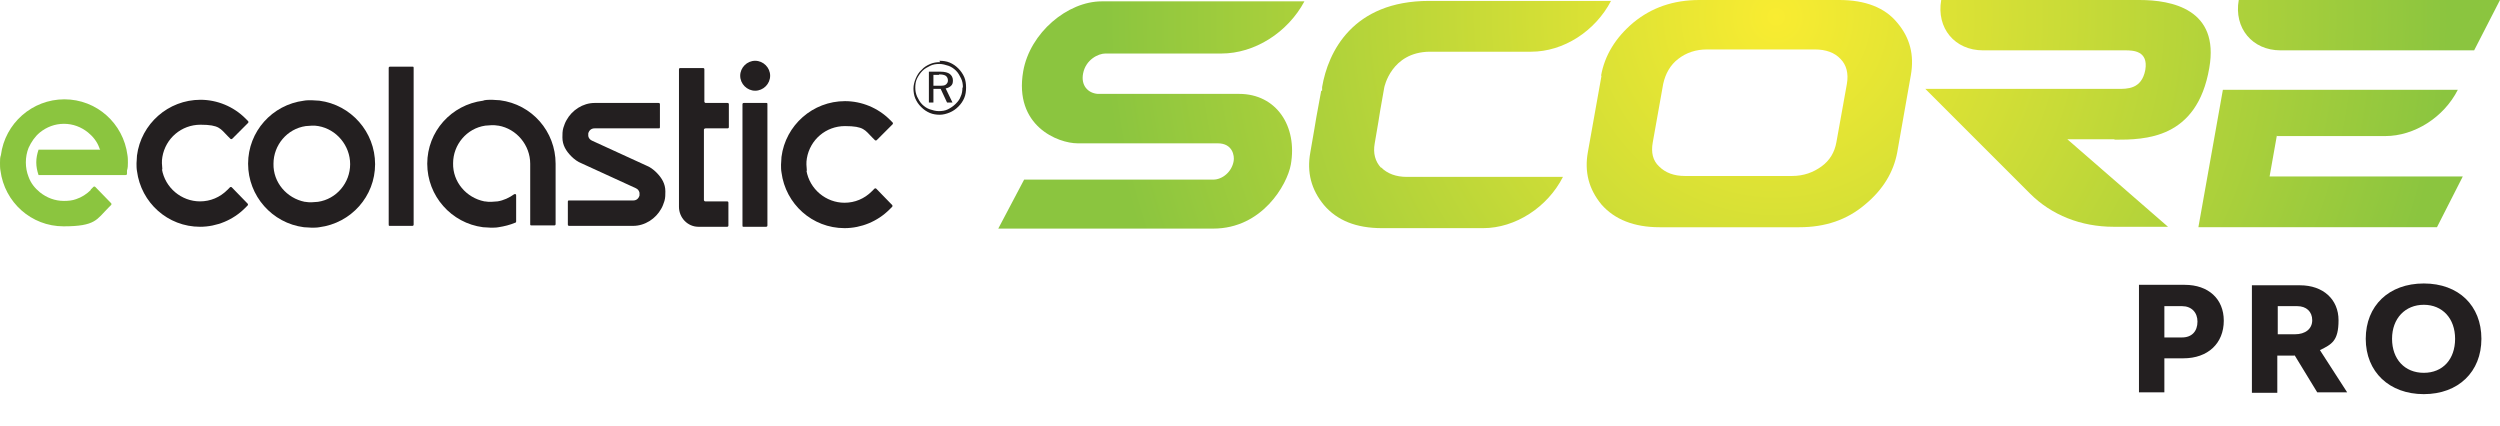
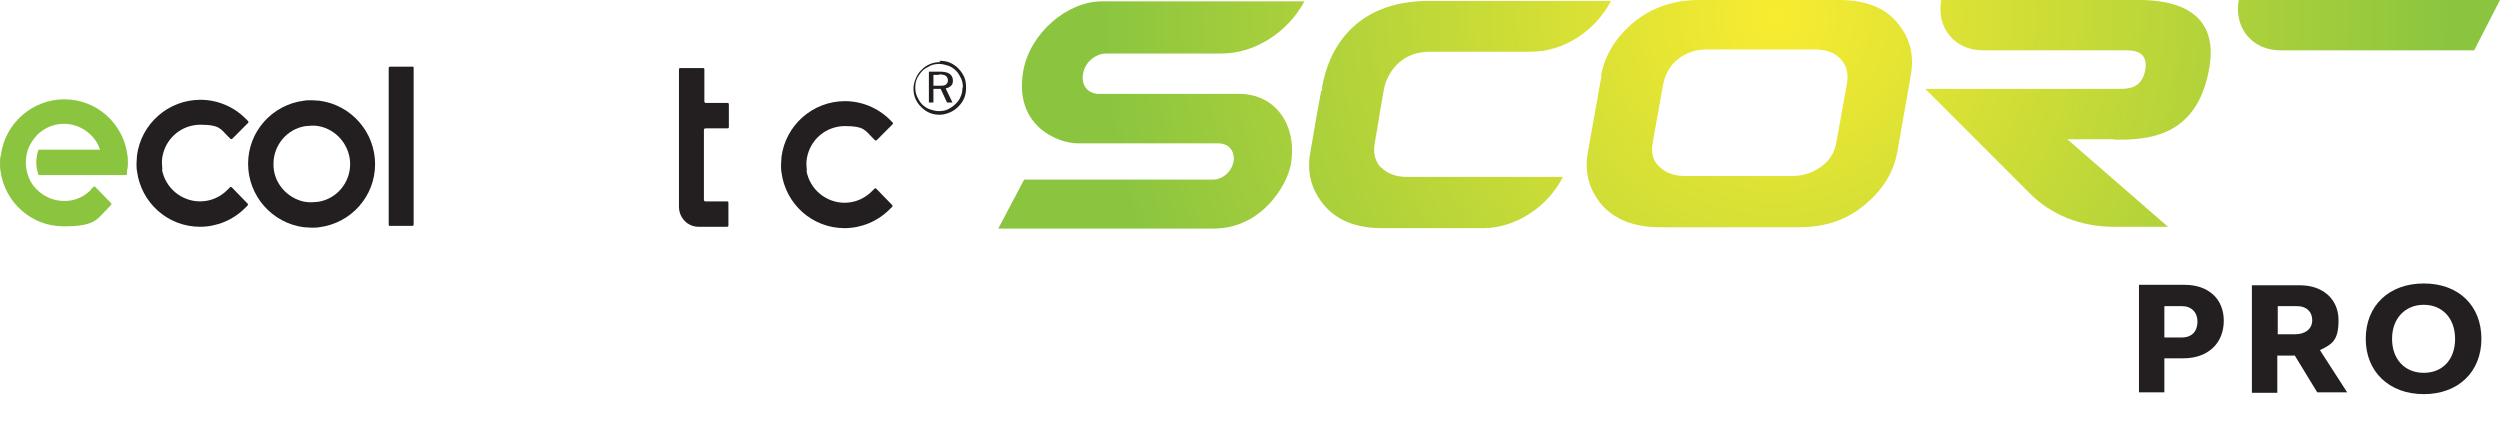
<svg xmlns="http://www.w3.org/2000/svg" xmlns:xlink="http://www.w3.org/1999/xlink" id="Layer_2" data-name="Layer 2" version="1.1" viewBox="0 0 551.2 93.9">
  <defs>
    <style>
      .cls-1 {
        fill: #8bc53f;
      }

      .cls-1, .cls-2, .cls-3, .cls-4, .cls-5, .cls-6, .cls-7, .cls-8, .cls-9 {
        stroke-width: 0px;
      }

      .cls-1, .cls-3 {
        fill-rule: evenodd;
      }

      .cls-2 {
        fill: url(#radial-gradient);
      }

      .cls-3, .cls-9 {
        fill: #231f20;
      }

      .cls-4 {
        fill: url(#radial-gradient-2);
      }

      .cls-5 {
        fill: url(#radial-gradient-3);
      }

      .cls-6 {
        fill: url(#radial-gradient-4);
      }

      .cls-7 {
        fill: url(#radial-gradient-6);
      }

      .cls-8 {
        fill: url(#radial-gradient-5);
      }
    </style>
    <radialGradient id="radial-gradient" cx="391.6" cy="3.7" fx="391.6" fy="3.7" r="148.3" gradientUnits="userSpaceOnUse">
      <stop offset="0" stop-color="#f9ec31" />
      <stop offset="1" stop-color="#8bc53f" />
    </radialGradient>
    <radialGradient id="radial-gradient-2" cx="391.6" cy="3.7" fx="391.6" fy="3.7" r="148.3" xlink:href="#radial-gradient" />
    <radialGradient id="radial-gradient-3" cx="391.6" cy="3.7" fx="391.6" fy="3.7" r="148.3" xlink:href="#radial-gradient" />
    <radialGradient id="radial-gradient-4" cx="391.6" cy="3.7" fx="391.6" fy="3.7" r="148.3" xlink:href="#radial-gradient" />
    <radialGradient id="radial-gradient-5" cx="391.6" cy="3.7" fx="391.6" fy="3.7" r="148.3" xlink:href="#radial-gradient" />
    <radialGradient id="radial-gradient-6" cx="391.6" cy="3.7" fx="391.6" fy="3.7" r="148.3" xlink:href="#radial-gradient" />
  </defs>
  <g>
    <g>
      <path class="cls-1" d="M20,41.9c-.9.9-2,1.6-3.2,2,0,0,0,0,0,0-.8.3-1.7.4-2.7.4-2,0-3.8-.7-5.3-1.9-1.1-.9-2-2-2.5-3.4,0,0,0,0,0,0-.4-1-.6-2.1-.6-3.2,0-1.1.2-2.2.6-3.2,0,0,0,0,0,0,.6-1.3,1.4-2.5,2.5-3.4,0,0,0,0,0,0,1.5-1.2,3.3-1.9,5.3-1.9s3.8.7,5.3,1.9c1.1.9,2,2,2.5,3.4,0,0,0,0,0,0,0,.1.1.3.2.4h-6.8s-6.3,0-6.3,0h0s-.5,0-.5,0c-.3.9-.5,1.8-.5,2.8,0,1,.2,1.9.5,2.8h.5s0,0,0,0h3.3s9.8,0,9.8,0h.9s4.7,0,4.7,0c.1,0,.3-.1.3-.2v-.8c.2-.6.2-1.2.2-1.7s0-1.2-.1-1.7c-.9-7-6.8-12.3-13.9-12.3-7.1,0-13.1,5.3-14,12.3C0,34.7,0,35.3,0,35.9s0,1.2.1,1.7c.9,7,6.8,12.3,13.9,12.3s7.3-1.5,9.9-4.1l.6-.6c.1-.1.1-.3,0-.4l-3.5-3.6c-.1-.1-.3-.1-.4,0l-.6.6h0Z" />
      <g>
        <path class="cls-3" d="M155.2,44v-15.4c0-.2.2-.3.4-.3h4.8c.2,0,.3-.1.3-.3v-5c0-.2-.1-.3-.3-.3h-4.8c-.2,0-.3-.2-.3-.3v-7.1c0-.2-.1-.3-.3-.3h-5c-.2,0-.3.1-.3.3v30.3c0,2.4,1.9,4.4,4.3,4.4h6.3c.2,0,.3-.1.3-.3v-5c0-.2-.1-.3-.3-.3h-4.8c-.2,0-.3-.2-.3-.3h0Z" />
        <path class="cls-3" d="M35.8,37.4c0-.5-.1-.9-.1-1.4s0-.9.1-1.4c.7-4.1,4.2-7.1,8.4-7.1s4.4.9,6,2.5l.6.6c.1.1.3.1.4,0l3.5-3.5c.1-.1.1-.3,0-.4l-.6-.6c-2.6-2.6-6.2-4.1-9.9-4.1-7.1,0-13.1,5.3-14,12.3,0,.6-.1,1.2-.1,1.7s0,1.2.1,1.7c.9,7,6.8,12.3,13.9,12.3,3.7,0,7.3-1.5,9.9-4.1l.6-.6c.1-.1.1-.3,0-.4l-3.5-3.6c-.1-.1-.3-.1-.4,0l-.6.6c-1.6,1.6-3.7,2.5-6,2.5-4.1,0-7.7-3-8.4-7.1h0Z" />
        <path class="cls-3" d="M177.9,37.7c0-.5-.1-.9-.1-1.4s0-.9.1-1.4c.7-4.1,4.2-7.1,8.4-7.1s4.4.9,6,2.5l.6.6c.1.1.3.1.4,0l3.5-3.5c.1-.1.1-.3,0-.4l-.6-.6c-2.6-2.6-6.2-4.1-9.9-4.1-7.1,0-13.1,5.3-14,12.3,0,.6-.1,1.2-.1,1.7s0,1.2.1,1.7c.9,7,6.8,12.3,13.9,12.3,3.7,0,7.3-1.5,9.9-4.1l.6-.6c.1-.1.1-.3,0-.4l-3.5-3.6c-.1-.1-.3-.1-.4,0l-.6.6c-1.6,1.6-3.7,2.5-6,2.5-4.1,0-7.7-3-8.4-7.1h0Z" />
-         <path class="cls-3" d="M129.7,30c0-.2,0-.4,0-.6.2-.7.7-1.1,1.4-1.1h14.1c.2,0,.3,0,.3-.3v-5c0-.2-.1-.3-.3-.3h-14.1c-2.6,0-5,1.6-6.2,3.8-.3.5-.5,1.1-.7,1.7-.2.7-.2,1.4-.2,2.1,0,1.7.8,3,2,4.2.6.6,1.4,1.2,2.2,1.5l12,5.5c.4.2.7.5.8,1,0,.2,0,.4,0,.6-.2.7-.7,1.1-1.4,1.1h-14.1c-.2,0-.3,0-.3.3v5c0,.2.1.3.3.3h14.1c2.6,0,5-1.6,6.2-3.8.3-.5.5-1.1.7-1.7.2-.7.2-1.4.2-2.1,0-1.7-.8-3-2-4.2-.6-.6-1.4-1.2-2.2-1.5l-12-5.5c-.4-.2-.7-.5-.8-1h0Z" />
        <path class="cls-3" d="M67,22.2c-7,.9-12.3,6.8-12.3,13.9,0,7.1,5.3,13.1,12.3,14,.6,0,1.2.1,1.7.1s1.2,0,1.7-.1c7-.9,12.3-6.8,12.3-13.9,0-7.1-5.3-13.1-12.3-14-.6,0-1.2-.1-1.7-.1s-1.2,0-1.7.1h0ZM70.2,27.8c4,.7,7,4.3,7,8.4,0,4.1-3,7.7-7.1,8.3-.5,0-.9.1-1.4.1s-.9,0-1.4-.1h-.1c-4-.8-7-4.3-6.9-8.4,0-4.1,3-7.7,7.1-8.3.5,0,.9-.1,1.4-.1s.9,0,1.4.1h.1Z" />
-         <path class="cls-3" d="M164,22.7c-.2,0-.3.1-.3.3v26.7c0,.2,0,.3.2.3h5c.2,0,.3-.1.3-.3v-26.7c0-.2,0-.3-.2-.3h-5ZM166.5,13.4c-1.8,0-3.3,1.5-3.3,3.3,0,1.8,1.5,3.3,3.3,3.3,1.8,0,3.3-1.5,3.3-3.3s-1.5-3.3-3.3-3.3h0Z" />
        <path class="cls-3" d="M86,14.7c-.2,0-.3.1-.3.3v34.5c0,.2,0,.3.2.3h5c.2,0,.3-.1.3-.3V15c0-.2,0-.3-.2-.3h-5Z" />
-         <path class="cls-3" d="M106.5,22.2c-7,.9-12.3,6.8-12.3,13.9,0,7.1,5.3,13.1,12.3,14,.6,0,1.2.1,1.7.1s1.2,0,1.7-.1c1.3-.2,2.5-.5,3.7-1,.1,0,.2-.1.2-.3v-5.7c0-.1,0-.2-.1-.3-.1,0-.2,0-.3,0-1.1.8-2.4,1.4-3.7,1.6-.5,0-.9.1-1.4.1s-.9,0-1.4-.1h-.1c-4-.8-7-4.3-6.9-8.4,0-4.1,3-7.7,7.1-8.3.5,0,.9-.1,1.4-.1s.9,0,1.4.1h.1c4,.7,7,4.3,7,8.4v13.3c0,.2,0,.3.3.3h5c.2,0,.3-.1.3-.3v-13.3c0-7.1-5.2-13.1-12.3-14-.6,0-1.2-.1-1.7-.1s-1.2,0-1.7.1h0Z" />
        <path class="cls-9" d="M207.1,13.4c.8,0,1.6.1,2.3.4s1.3.7,1.9,1.3c.5.5,1,1.2,1.3,1.9.3.7.4,1.5.4,2.3s-.1,1.6-.4,2.3-.7,1.3-1.3,1.9c-.6.6-1.2,1-1.9,1.3s-1.5.5-2.2.5-1.5-.1-2.2-.4-1.3-.7-1.9-1.3c-.6-.6-1-1.2-1.3-1.9s-.4-1.5-.4-2.2.2-1.5.5-2.2.7-1.4,1.3-1.9c.5-.6,1.2-1,1.9-1.3s1.4-.4,2.2-.4ZM212.3,19.3c0-.7-.1-1.4-.4-2-.3-.6-.6-1.2-1.1-1.7-.5-.5-1.1-.9-1.7-1.1s-1.3-.4-2-.4-1.4.1-2,.4c-.6.3-1.2.6-1.7,1.1-.5.5-.9,1.1-1.2,1.7-.3.6-.4,1.3-.4,2s.1,1.3.4,2c.3.6.6,1.2,1.1,1.7.5.5,1.1.9,1.7,1.1s1.3.4,2,.4,1.4-.1,2-.4,1.2-.7,1.7-1.2c.5-.5.9-1,1.1-1.6.3-.6.4-1.3.4-2ZM207.3,15.8c1,0,1.7.2,2.1.5s.7.8.7,1.4-.1.9-.4,1.2-.7.5-1.2.6l1.5,3.1h-1.2l-1.4-3h-1.6v3h-1v-6.8h2.5ZM207.1,16.5h-1.3v2.4h1.3c.7,0,1.2,0,1.5-.3s.4-.5.4-.9-.2-.8-.5-1-.8-.3-1.5-.3Z" />
      </g>
    </g>
    <g>
      <path class="cls-2" d="M304.5,37c-1.3-1.4-1.8-3.2-1.4-5.4l.8-4.7.4-2.5h0l.9-5.1s1.5-7.8,10-7.9h22.4c7.1,0,14.1-4.5,17.6-11.2h-30c-.3,0-.6,0-.9,0h0c0,0-9.2,0-9.2,0-16.9,0-22.3,11.3-23.6,19v.8h-.2l-1.1,6-.4,2.4h0l-.9,5.2c-.8,4.4.2,8.2,3,11.6,2.9,3.4,7.1,5.1,12.8,5.1h22.3c7.1,0,14.2-4.6,17.6-11.3h-34.4c-2.4,0-4.3-.7-5.7-2.1Z" />
      <g>
-         <path class="cls-4" d="M502.1,30h23.8c6.4,0,12.9-4.1,16-10.2h-51.8s0,0,0,0h0l-5.4,30.3h52.6l5.7-11.2h-42.6l1.6-9Z" />
        <path class="cls-5" d="M545.5,11.1L551.2,0h-57.6c-1.1,6.2,3,11.1,9.2,11.1h42.7Z" />
      </g>
      <path class="cls-6" d="M353,16.7c.8-4.5,3.2-8.4,7.1-11.7,4-3.3,8.8-5,14.6-5h30.8c5.8,0,10.1,1.7,12.8,5,2.8,3.3,3.8,7.1,3,11.6l-3,17c-.8,4.3-3.1,8.2-7.1,11.5-4,3.4-8.8,5-14.5,5h-30.8c-5.6,0-9.9-1.7-12.8-5-2.8-3.4-3.8-7.2-3-11.6l3-16.8ZM395.1,38.8c2.6,0,4.7-.8,6.5-2.1,1.8-1.3,2.9-3.1,3.3-5.4l2.3-12.8c.4-2.3-.1-4.2-1.4-5.5-1.3-1.4-3.2-2.1-5.7-2.1h-23.7c-2.5,0-4.6.7-6.4,2.1-1.7,1.3-2.8,3.2-3.3,5.5l-2.3,12.9c-.4,2.2,0,4,1.4,5.3,1.4,1.4,3.3,2.1,5.7,2.1h23.7Z" />
      <path class="cls-8" d="M273.2,20.7h-31.2c-2.2-.2-3.7-1.9-3.2-4.5.6-3.1,3.4-4.4,4.9-4.4h25.6c7.3,0,14.6-4.6,18.3-11.5h-44.7c-7.5,0-15.8,6.9-17.3,15.4-2.1,12.1,7.7,15.9,12,15.9h30.9c3.3,0,3.7,2.8,3.5,3.9-.4,2.4-2.5,4.1-4.5,4.1h-41.7l-5.7,10.8h47.4c10.8,0,16.3-9.7,17.1-14.1,1.5-8.5-3.2-15.6-11.4-15.6Z" />
      <path class="cls-7" d="M466.3,30.8c6.6,0,18.1-.1,20.8-15.8C489.4,2,478.8,0,471.7,0h-43.7c-1.1,6.2,3,11.1,9.2,11.1h31.4c1.7,0,5.1.1,4.4,4.3-.8,4.3-4,4.2-6.1,4.2h-42.4s23.1,23.1,23.1,23.1c4.7,4.7,11.2,7.3,18.4,7.3h12l-22.2-19.3h10.3Z" />
    </g>
  </g>
  <g>
    <path class="cls-9" d="M490.3,70.7c0,5-3.5,8.3-8.9,8.3h-4.2v7.5h-5.6v-23.7h10.1c5.2,0,8.6,3.1,8.6,7.9ZM484.5,70.9c0-2-1.3-3.4-3.4-3.4h-3.9v6.9h3.9c2.2,0,3.4-1.4,3.4-3.5Z" />
    <path class="cls-9" d="M505.9,78.4h-3.8v8.2h-5.6v-23.7h10.6c5.1,0,8.5,3.1,8.5,7.7s-1.5,5.3-4.1,6.6l6,9.3h-6.6l-5-8.2ZM502.2,73.7h3.8c2.3,0,3.8-1.2,3.8-3.1s-1.3-3.1-3.3-3.1h-4.3v6.2Z" />
    <path class="cls-9" d="M521.6,74.7c0-7.3,5.1-12.2,12.8-12.2s12.7,4.9,12.7,12.2-5.1,12.2-12.7,12.2-12.8-4.9-12.8-12.2ZM541.3,74.7c0-4.5-2.8-7.5-6.9-7.5s-7,3-7,7.5,2.8,7.5,7,7.5,6.9-3,6.9-7.5Z" />
  </g>
</svg>